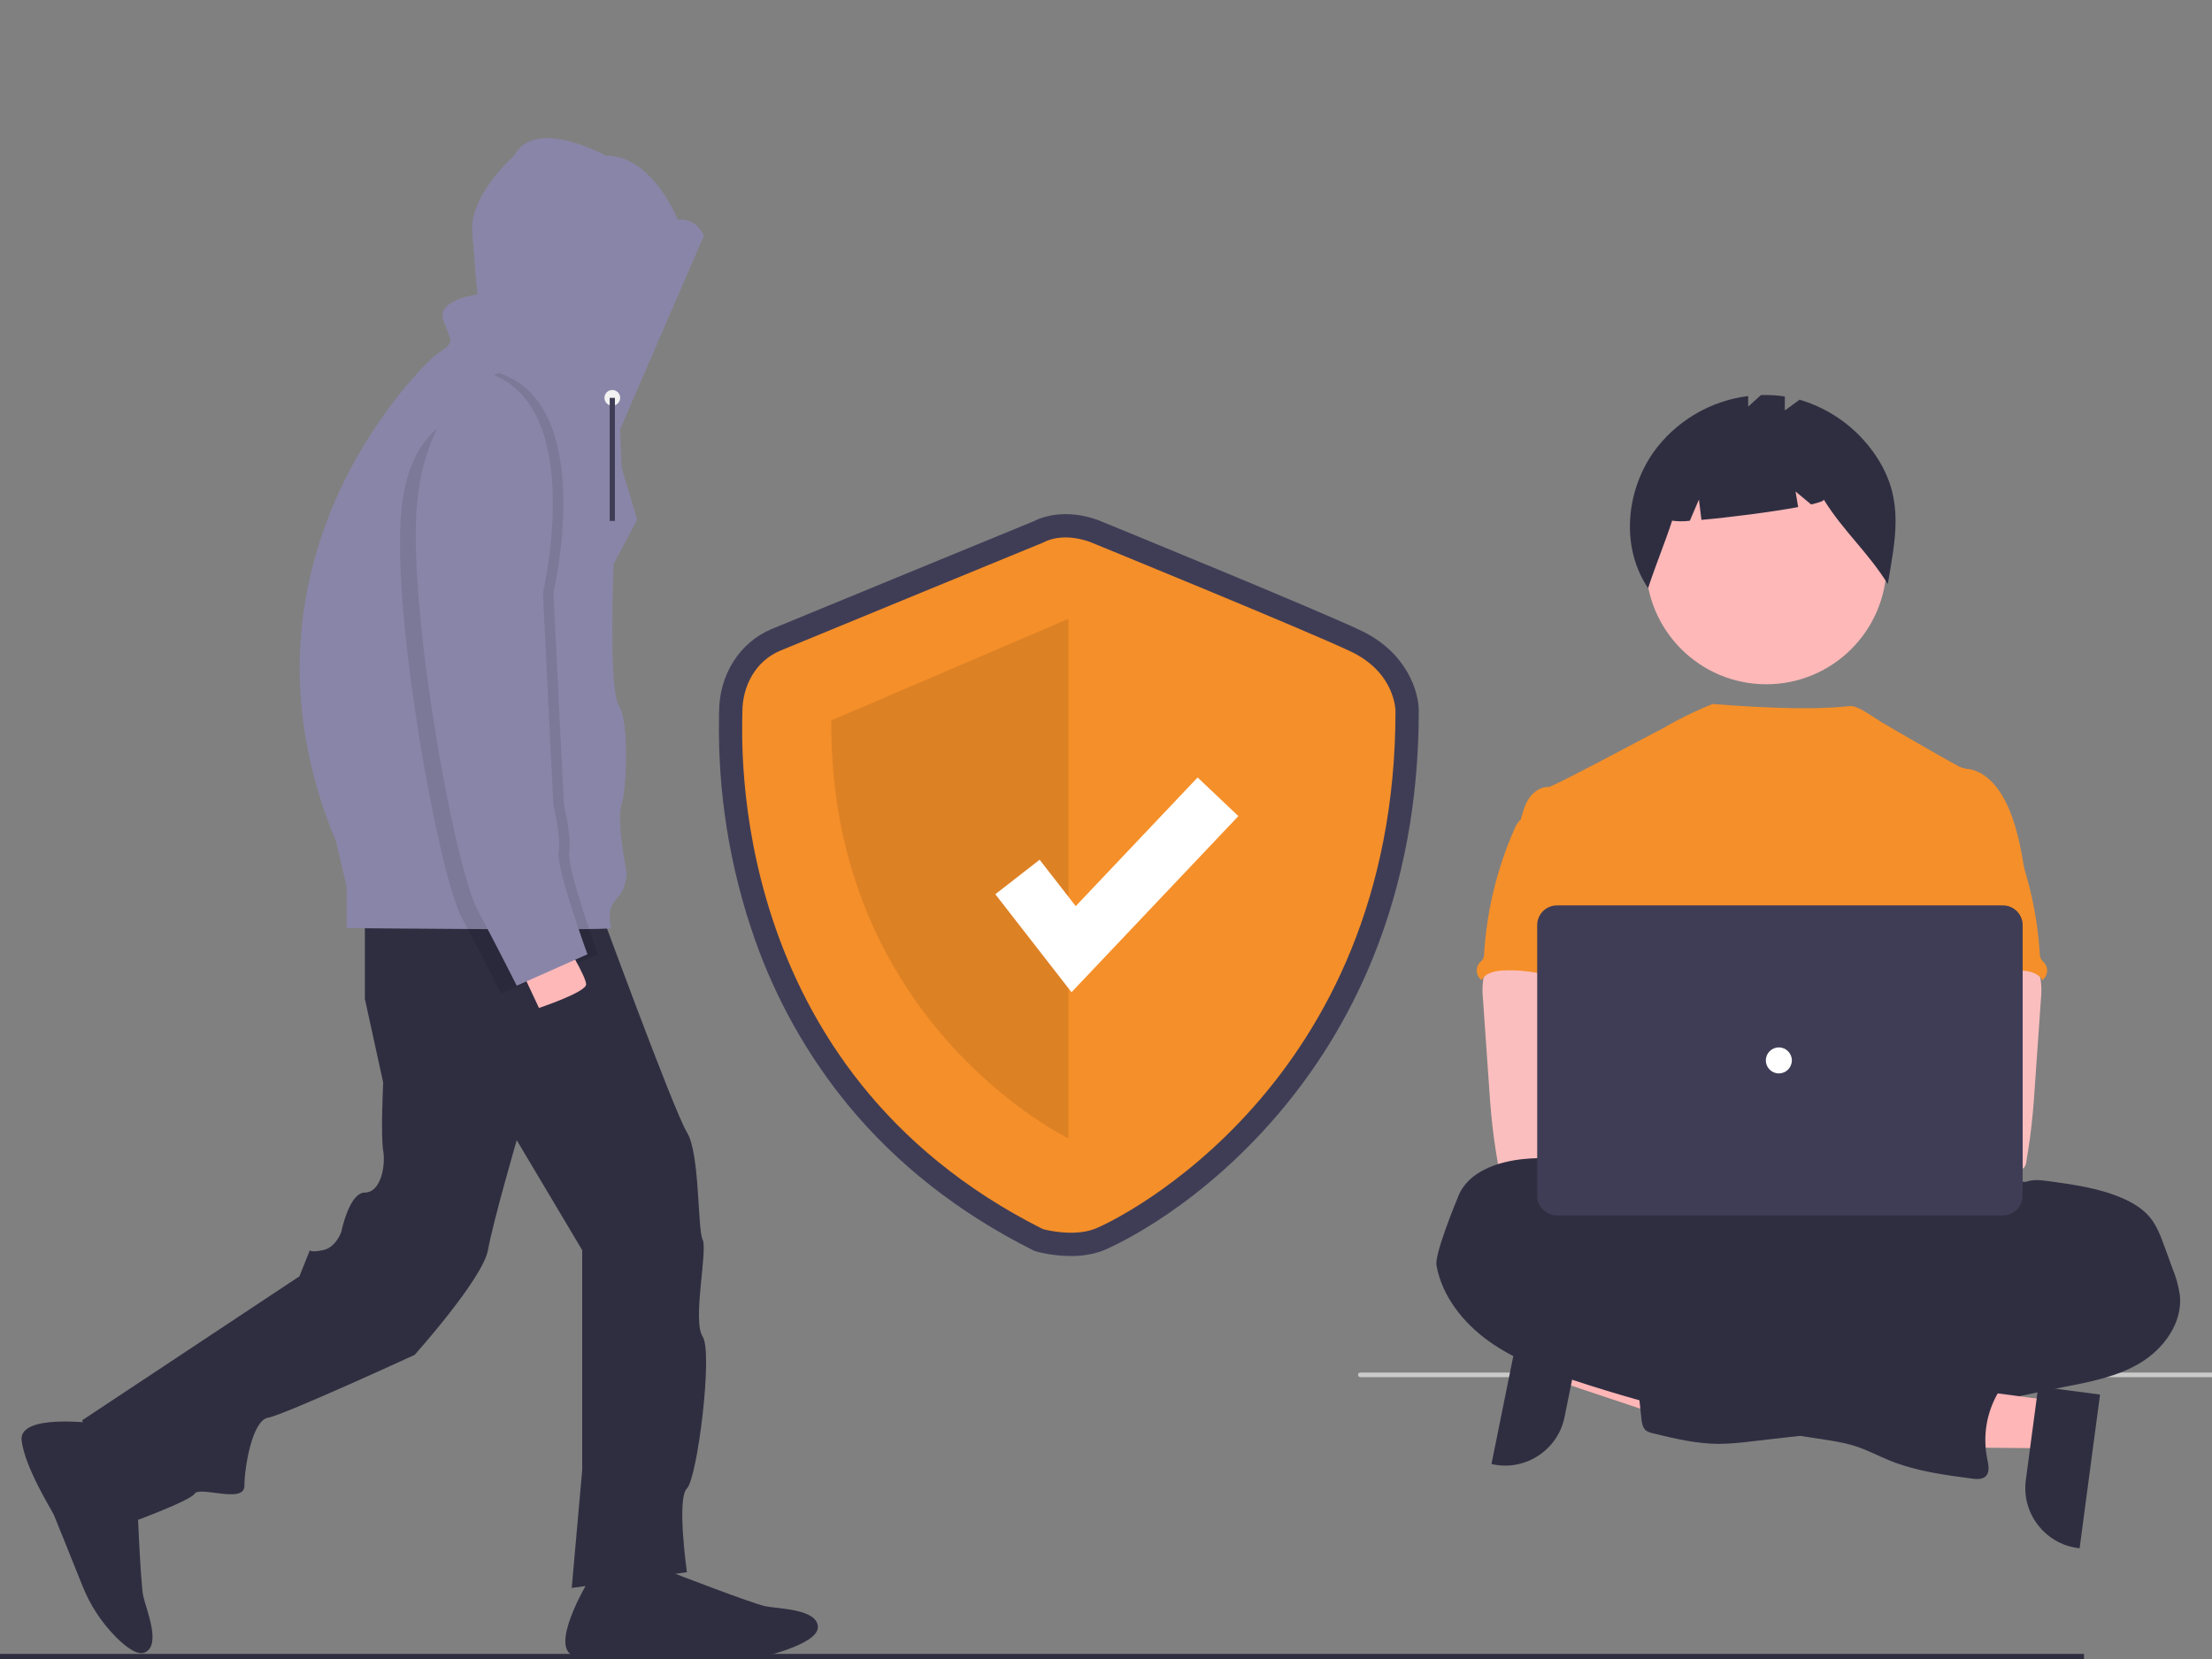
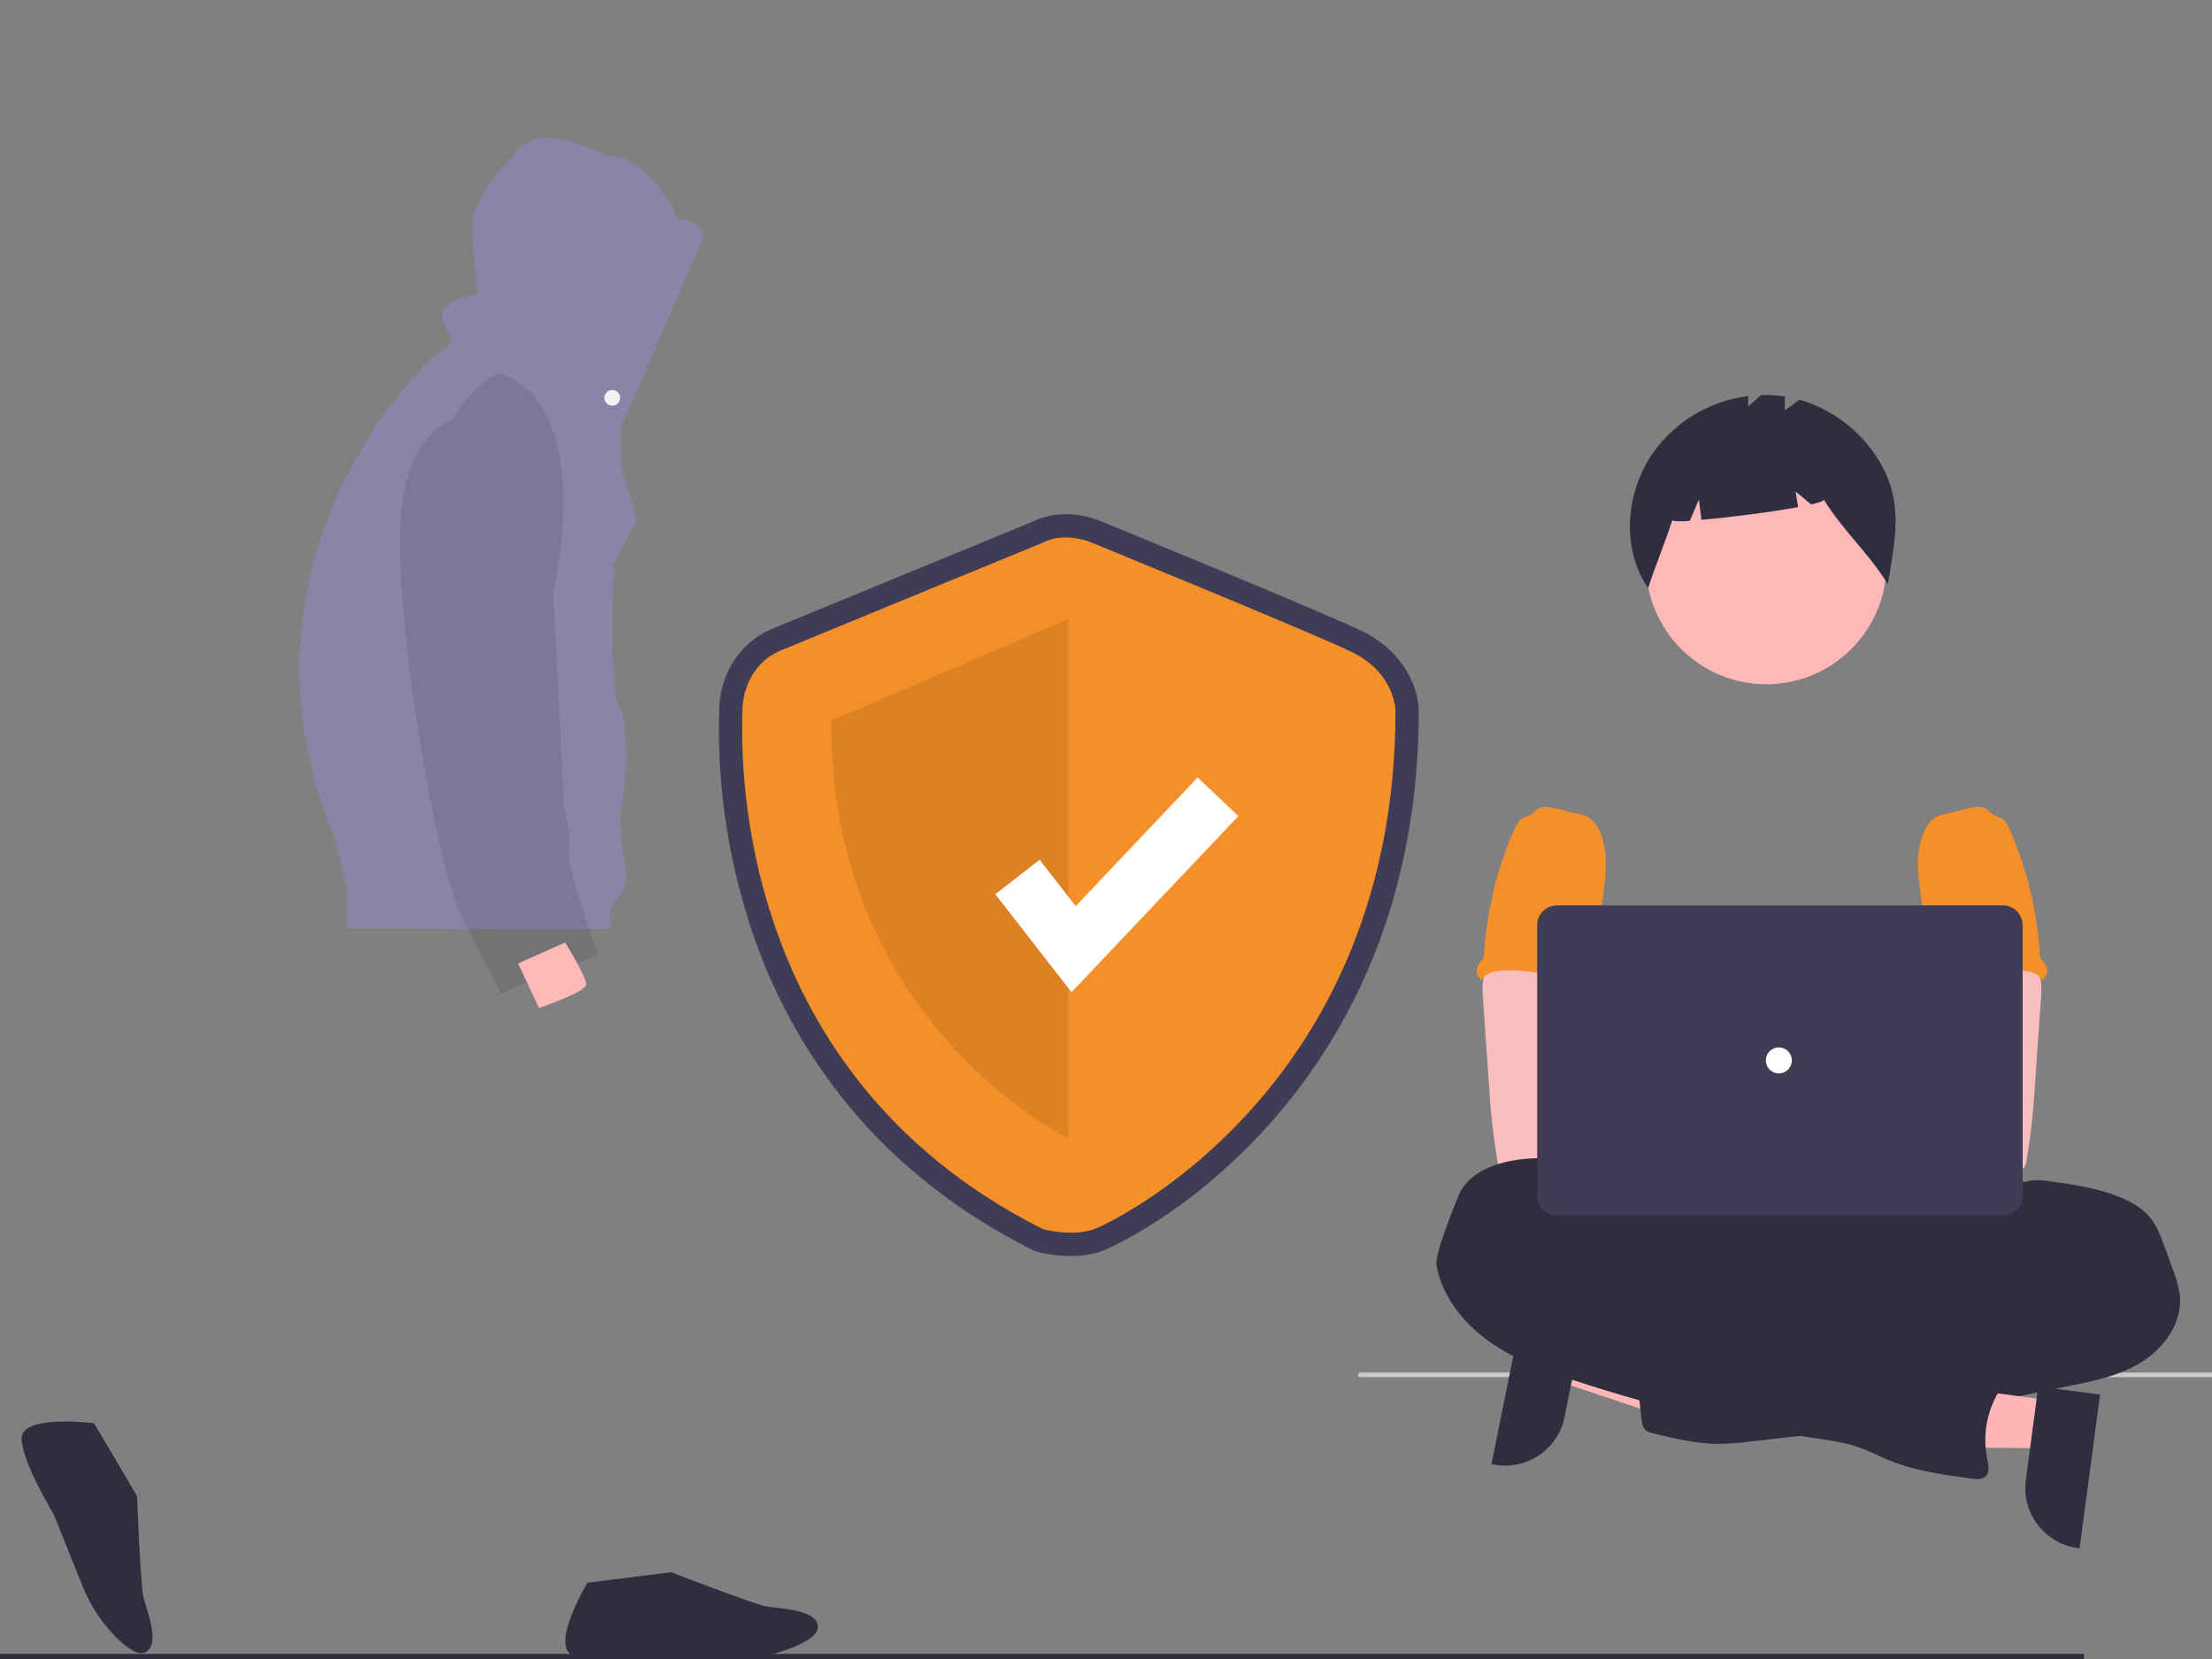
<svg xmlns="http://www.w3.org/2000/svg" width="100%" height="100%" viewBox="0 0 800 600" version="1.1" xml:space="preserve" style="fill-rule:evenodd;clip-rule:evenodd;stroke-linejoin:round;stroke-miterlimit:2;">
  <rect x="0" y="0" width="800" height="600" fill="#808080" stroke="none" />
  <g id="Shield" transform="matrix(0.661,0,0,0.661,260.003,185.94)">
    <g transform="matrix(1,0,0,1,-190.465,-158)">
      <path d="M383.03,563.919C376.741,563.898 370.479,563.088 364.391,561.508L363.191,561.176L362.078,560.618C321.836,540.442 287.886,513.791 261.171,481.407C239.056,454.443 221.815,423.826 210.222,390.937C196.358,351.56 189.688,310.009 190.531,268.272C190.548,267.396 190.562,266.72 190.562,266.254C190.562,245.964 201.824,228.162 219.253,220.9C232.593,215.342 353.709,165.595 362.46,162C378.94,153.743 396.522,160.635 399.335,161.84C405.646,164.421 517.61,210.215 541.806,221.737C566.742,233.611 573.395,254.942 573.395,265.674C573.395,314.263 564.98,359.672 548.383,400.642C534.98,433.803 515.983,464.419 492.221,491.153C446.374,542.747 400.516,561.037 400.073,561.198C394.592,563.084 388.826,564.005 383.03,563.919ZM372.246,537.205C376.222,538.097 385.375,539.434 391.342,537.257C398.921,534.493 437.304,514.589 473.172,474.225C522.729,418.456 547.874,348.35 547.911,265.854C547.823,264.182 546.636,252.262 530.85,244.745C507.123,233.447 390.746,185.86 389.573,185.381L389.252,185.244C386.813,184.222 379.051,182.07 373.701,184.873L372.63,185.373C371.332,185.905 242.766,238.71 229.055,244.423C219.463,248.42 216.046,258.321 216.046,266.254C216.046,266.833 216.031,267.677 216.009,268.767C214.914,325.214 227.976,464.113 372.246,537.205Z" style="fill:rgb(63,61,86);fill-rule:nonzero;" />
    </g>
    <g transform="matrix(1,0,0,1,-190.465,-158)">
      <path d="M367.789,173.586C367.789,173.586 238.054,226.87 224.154,232.662C210.254,238.453 203.304,252.353 203.304,266.254C203.304,280.154 192.879,461.532 367.789,549.228C367.789,549.228 383.663,553.62 395.707,549.228C407.752,544.835 560.653,470.701 560.653,265.674C560.653,265.674 560.653,244.824 536.328,233.241C512.002,221.657 394.394,173.586 394.394,173.586C394.394,173.586 379.951,167.215 367.789,173.586Z" style="fill:rgb(245,143,41);fill-rule:nonzero;" />
    </g>
    <g transform="matrix(1,0,0,1,-190.465,-158)">
      <path d="M381.689,215.286L381.689,499.537C381.689,499.537 250.796,436.53 251.954,270.887L381.689,215.286Z" style="fill-opacity:0.1;fill-rule:nonzero;" />
    </g>
    <path d="M192.931,261.581L151.235,207.969L175.483,189.11L195.226,214.494L261.921,144.088L284.224,165.219L192.931,261.581Z" style="fill:white;fill-rule:nonzero;" />
  </g>
  <g id="Hacker" transform="matrix(0.947,0,0,0.947,-233.109,-70.93)">
    <rect x="214.435" y="706.534" width="827.604" height="2.554" style="fill:rgb(47,46,65);" />
    <g transform="matrix(1,0,0,1,-78.981,-95.456)">
-       <path d="M464.48,499.795L464.48,551.795L471.48,583.795C471.48,583.795 470.48,603.795 471.48,609.795C472.48,615.795 470.48,625.795 464.48,625.795C458.48,625.795 455.48,640.795 455.48,640.795C455.48,640.795 453.48,646.795 448.48,647.795C443.48,648.795 443.48,647.795 443.48,647.795L439.48,657.795L356.48,712.795L372.48,752.795C372.48,752.795 397.48,743.795 399.48,740.795C401.48,737.795 418.48,744.795 418.48,737.795C418.48,730.795 421.48,712.795 427.48,711.795C433.48,710.795 483.48,687.795 483.48,687.795C483.48,687.795 509.48,658.795 511.48,647.795C513.48,636.795 522.48,605.795 522.48,605.795L547.48,647.795L547.48,731.795L543.48,776.795L587.48,770.795C587.48,770.795 583.48,742.795 587.48,738.795C591.48,734.795 597.48,686.795 593.48,680.795C589.48,674.795 595.48,647.795 593.48,643.795C591.48,639.795 592.48,610.795 587.48,602.795C582.48,594.795 552.48,512.795 552.48,512.795L464.48,499.795Z" style="fill:rgb(47,46,65);fill-rule:nonzero;" />
-     </g>
+       </g>
    <g transform="matrix(1,0,0,1,-78.981,-95.456)">
      <path d="M549.48,774.795C549.48,774.795 534.48,799.795 544.48,802.795C554.48,805.795 573.48,802.795 575.48,802.795C577.48,802.795 613.48,803.795 613.48,803.795C613.48,803.795 637.48,798.795 637.48,791.795C637.48,784.795 622.48,784.795 617.48,783.795C612.48,782.795 581.48,770.795 581.48,770.795L549.48,774.795Z" style="fill:rgb(47,46,65);fill-rule:nonzero;" />
    </g>
    <g transform="matrix(1,0,0,1,-78.981,-95.456)">
      <path d="M361.073,713.923C361.073,713.923 332.171,710.096 333.392,720.464C334.614,730.833 344.919,747.075 345.714,748.911C346.252,750.153 352.568,765.889 356.589,775.916C359.495,783.267 363.862,789.953 369.425,795.568C373.356,799.498 377.641,802.648 380.451,801.431C386.874,798.648 380.912,784.884 379.842,779.898C378.773,774.913 377.462,741.697 377.462,741.697L361.073,713.923Z" style="fill:rgb(47,46,65);fill-rule:nonzero;" />
    </g>
    <g transform="matrix(1,0,0,1,-78.981,-95.456)">
      <path d="M561.98,334.295L593.98,260.295C593.98,260.295 590.98,253.295 583.98,254.295C583.98,254.295 574.48,229.795 556.48,229.795C556.48,229.795 529.48,214.795 521.48,229.795C521.48,229.795 504.48,244.795 505.48,258.795C506.48,272.795 507.48,282.795 507.48,282.795C507.48,282.795 491.48,284.795 494.48,292.795C497.48,300.795 498.48,300.795 494.48,303.795L490.48,306.795C490.48,306.795 407.48,381.795 453.48,491.795L457.48,508.795L457.48,524.795C457.48,524.795 558.48,525.795 558.48,524.795C558.48,523.795 556.48,517.795 560.48,513.795C564.48,509.795 564.48,503.795 564.48,503.795C564.48,503.795 560.48,483.795 562.48,477.795C564.48,471.795 565.48,445.795 561.48,439.795C557.48,433.795 559.48,385.795 559.48,385.795L568.48,368.795L562.48,348.795L561.98,334.295Z" style="fill:rgb(137,133,168);fill-rule:nonzero;" />
    </g>
    <g transform="matrix(1,0,0,1,-78.981,-95.456)">
      <path d="M553.48,534.795C553.48,534.795 541.48,501.795 542.48,495.795C543.48,489.795 540.48,477.795 540.48,477.795L536.48,396.795C536.48,396.795 553.48,324.795 515.48,312.795C515.48,312.795 505.865,316.991 497.987,330.492C490.196,333.962 480.742,342.745 478.48,364.795C474.48,403.795 492.48,503.795 501.48,520.795C510.48,537.795 516.48,549.795 516.48,549.795L525.887,545.615C526.275,546.385 526.48,546.795 526.48,546.795L553.48,534.795Z" style="fill-opacity:0.1;fill-rule:nonzero;" />
    </g>
    <circle cx="480" cy="226.84" r="3" style="fill:rgb(242,242,242);" />
-     <rect x="479" y="226.84" width="2" height="47" style="fill:rgb(63,61,86);" />
    <g transform="matrix(1,0,0,1,-78.981,-95.456)">
      <path d="M522.98,538.295L530.98,555.295C530.98,555.295 548.98,549.295 548.98,546.295C548.98,543.295 540.98,530.295 540.98,530.295L522.98,538.295Z" style="fill:rgb(255,184,184);fill-rule:nonzero;" />
    </g>
    <g transform="matrix(1,0,0,1,-78.981,-95.456)">
-       <path d="M511.48,312.795C511.48,312.795 488.48,322.795 484.48,361.795C480.48,400.795 498.48,500.795 507.48,517.795C516.48,534.795 522.48,546.795 522.48,546.795L549.48,534.795C549.48,534.795 537.48,501.795 538.48,495.795C539.48,489.795 536.48,477.795 536.48,477.795L532.48,396.795C532.48,396.795 549.48,324.795 511.48,312.795Z" style="fill:rgb(137,133,168);fill-rule:nonzero;" />
-     </g>
+       </g>
  </g>
  <g id="Programmer" transform="matrix(0.839,0,0,0.839,491.149,67.44)">
    <g id="f9b32178-6d95-472d-b482-6662972666de">
        </g>
    <g id="e24b6f19-a0a0-4e73-9cfc-bbb7635ad236-624" transform="matrix(1,0,0,1,-113.269,-156.487)">
      <path d="M778.403,669.758L114.166,669.758C113.658,669.703 113.269,669.269 113.269,668.758C113.269,668.248 113.658,667.814 114.166,667.758L778.403,667.758C778.91,667.814 779.299,668.248 779.299,668.758C779.299,669.269 778.91,669.703 778.403,669.758Z" style="fill:rgb(202,202,202);fill-rule:nonzero;" />
    </g>
    <path d="M89.41,494.381L85.302,514.694L161.695,540.208L167.759,510.228L89.41,494.381Z" style="fill:rgb(255,182,182);fill-rule:nonzero;" />
    <g transform="matrix(1,0,0,1,-113.269,-156.487)">
      <path d="M210.36,647.029L202.268,687.032L202.268,687.034C199.438,701.018 185.603,710.197 171.618,707.369L170.79,707.201L184.038,641.705L210.36,647.029Z" style="fill:rgb(47,46,65);fill-rule:nonzero;" />
    </g>
    <circle id="fd4e5ab9-ffc8-4bbb-9267-3af70c31dae1" cx="175.979" cy="162.713" r="51.871" style="fill:rgb(254,184,184);" />
    <g id="a8c9bbe2-1461-49cf-8211-f8d251166dc5-625" transform="matrix(1,0,0,1,-113.269,-156.487)">
      <path d="M337.697,274.45C329.944,261.861 317.798,252.577 303.616,248.398L297.248,253.045L297.248,247.011C293.841,246.49 290.392,246.289 286.948,246.411L281.454,251.382L281.454,246.824C265.016,248.867 250.163,257.702 240.522,271.171C228.591,288.371 226.577,312.3 238.312,329.638C241.533,319.738 245.443,310.449 248.665,300.55C251.196,300.896 253.763,300.908 256.298,300.587L260.217,291.442L261.312,300.2C273.46,299.142 291.478,296.818 302.994,294.689L301.874,287.97L308.574,293.553C312.102,292.741 314.197,292.004 314.024,291.441C322.589,305.249 333.071,314.068 341.635,327.876C344.888,308.406 348.632,292.217 337.697,274.45Z" style="fill:rgb(47,46,65);fill-rule:nonzero;" />
    </g>
    <ellipse id="f6be96d1-713f-4c17-812c-ecd79c56fe95" cx="192.856" cy="464.787" rx="133.56" ry="37.359" style="fill:rgb(47,46,65);" />
    <g transform="matrix(1,0,0,1,-113.269,-156.487)">
-       <path d="M400.809,452.588C399.025,441.857 397.185,430.92 392.198,421.253C388.92,414.921 383.717,408.887 376.703,407.635C375.321,407.512 373.963,407.198 372.668,406.701C370.613,405.711 342.995,389.945 338.605,387.199C334.836,384.842 328.886,380.477 325.886,380.477C322.868,380.411 311.295,383.104 266.126,379.573C258.528,382.623 251.17,386.241 244.116,390.395C243.97,390.299 197.234,415.396 195.478,415.33C192.153,415.19 189.062,417.319 187.156,420.001C185.25,422.682 184.356,426.001 183.42,429.21C193.628,451.943 202.968,474.705 213.177,497.438C213.655,498.294 213.909,499.257 213.915,500.238C213.71,501.255 213.275,502.213 212.645,503.038C207.639,511.08 207.798,521.195 208.345,530.647C208.892,540.099 209.569,550.083 205.345,558.555C204.196,560.881 202.702,563.01 201.609,565.336C199.05,570.604 198.125,587.453 199.62,593.113L386.886,598.477C382.86,587.409 400.809,452.588 400.809,452.588Z" style="fill:rgb(245,143,41);fill-rule:nonzero;" />
-     </g>
+       </g>
    <g id="eb41f72e-aba6-4a16-bf55-c7027d2f1a4b-626" transform="matrix(1,0,0,1,-113.269,-156.487)">
      <path d="M167.233,498.445C166.859,501.148 166.821,503.887 167.121,506.599L169.805,545.145C170.057,548.778 170.305,552.402 170.646,556.026C171.29,563.059 172.252,570.036 173.446,577.003C173.501,579.049 175.229,580.688 177.275,580.636C189.09,583.136 201.297,583.036 213.355,582.355C231.755,581.328 278.829,579.385 281.705,575.649C284.581,571.913 282.905,565.87 279.155,562.849C275.405,559.828 213.284,552.463 213.284,552.463C213.891,547.653 215.722,543.123 217.459,538.556C220.579,530.456 223.493,522.09 223.549,513.413C223.605,504.736 220.336,495.613 213.228,490.642C207.381,486.561 199.853,485.804 192.728,485.972C187.544,486.121 178.587,484.879 173.852,486.906C170.105,488.556 167.933,494.776 167.233,498.445Z" style="fill:rgb(251,190,190);fill-rule:nonzero;" />
    </g>
    <g id="a363f2f7-2464-40a1-ad01-344825aa0b75-627" transform="matrix(1,0,0,1,-113.269,-156.487)">
      <path d="M401.141,585.578C404.251,584.392 407.679,584.821 411.013,585.27C421.745,586.736 432.635,588.24 442.582,592.527C447.252,594.527 451.698,597.197 454.855,601.127C457.655,604.667 459.291,609.001 460.842,613.269L464.429,623.095C465.954,626.787 467.005,630.656 467.558,634.611C468.679,646.37 460.637,657.456 450.522,663.565C440.407,669.674 428.499,671.849 416.898,674.128C405.297,676.407 393.651,678.928 382.098,681.6C376.709,682.999 371.242,684.075 365.725,684.822C353.359,686.222 340.433,684.159 328.683,688.25C324.013,689.885 319.427,692.313 314.583,693.443C311.363,694.121 308.107,694.617 304.832,694.928L282.594,697.468C278.072,698.073 273.519,698.422 268.958,698.514C259.245,698.514 249.69,696.214 240.258,693.914C239.255,693.738 238.301,693.353 237.458,692.784C235.964,691.607 235.637,689.524 235.422,687.638C234.469,679.288 233.636,670.929 232.922,662.561C232.698,659.843 232.53,656.901 234.015,654.613C235.883,651.813 239.526,650.933 242.851,650.391C256.95,648.085 271.233,647.094 285.516,647.43C290.942,642.004 299.89,641.976 306.998,639.024C309.613,637.824 312.143,636.447 314.573,634.905C327.286,627.488 341.495,622.998 356.163,621.764C359.035,621.677 361.889,621.27 364.672,620.55C370.172,618.841 375.189,614.189 380.839,615.329C381.539,613.396 382.025,610.808 383.639,609.482C384.439,608.8 385.432,608.343 386.17,607.614C387.73,606.036 387.87,603.551 387.636,601.347C387.402,599.143 386.879,596.883 387.449,594.734C387.686,593.921 388.035,593.145 388.486,592.427C391.278,587.595 395.509,585.111 401.141,585.578Z" style="fill:rgb(47,46,65);fill-rule:nonzero;" />
    </g>
    <g id="b53ad979-99f4-4c6e-a0f8-957060c42096-628" transform="matrix(1,0,0,1,-113.269,-156.487)">
      <path d="M182.88,429.901C181.97,430.854 181.265,431.982 180.807,433.217C173.257,450.232 168.798,468.456 167.638,487.033C167.658,487.939 167.449,488.836 167.031,489.639C166.618,490.174 166.158,490.671 165.658,491.124C164.873,492.054 164.443,493.232 164.443,494.449C164.443,495.967 165.114,497.411 166.274,498.39C166.359,498.462 166.446,498.53 166.536,498.596C168.077,495.696 171.766,494.748 175.045,494.496C190.745,493.254 206.081,500.558 221.828,500.007C220.717,496.168 219.119,492.479 218.213,488.594C214.206,471.343 224.2,452.561 218.073,435.945C216.849,432.62 214.804,429.351 211.582,427.894C210.248,427.356 208.851,426.987 207.426,426.794C203.447,426.075 195.526,423.002 191.679,424.235C190.259,424.693 189.699,426.028 188.522,426.835C186.734,427.977 184.362,428.397 182.88,429.901Z" style="fill:rgb(245,143,41);fill-rule:nonzero;" />
    </g>
    <g id="a1197c30-bfd4-4098-bcf9-2468e7a33bf1-629" transform="matrix(1,0,0,1,-113.269,-156.487)">
      <path d="M400.921,486.906C396.186,484.879 387.229,486.121 382.045,485.972C374.92,485.804 367.392,486.561 361.545,490.642C354.437,495.613 351.168,504.736 351.224,513.413C351.28,522.09 354.194,530.456 357.314,538.556C359.051,543.123 360.882,547.653 361.489,552.463C361.489,552.463 299.368,559.828 295.618,562.849C291.868,565.87 290.192,571.913 293.068,575.649C295.944,579.385 385.683,583.136 397.498,580.636C399.544,580.688 401.271,579.049 401.327,577.003C402.521,570.036 403.483,563.059 404.127,556.026C404.468,552.402 404.716,548.778 404.968,545.145L407.652,506.599C407.951,503.887 407.913,501.148 407.54,498.445C406.84,494.776 404.668,488.556 400.921,486.906Z" style="fill:rgb(251,190,190);fill-rule:nonzero;" />
    </g>
    <g id="ebe46053-6aac-4aa7-8615-21a6fa79538d-630" transform="matrix(1,0,0,1,-113.269,-156.487)">
      <path d="M386.251,426.835C385.074,426.028 384.514,424.693 383.094,424.235C379.247,423.002 371.326,426.075 367.347,426.794C365.921,426.987 364.525,427.356 363.191,427.894C359.969,429.351 357.924,432.62 356.7,435.945C350.573,452.561 360.567,471.343 356.56,488.594C355.654,492.479 354.056,496.168 352.945,500.007C368.692,500.558 384.028,493.254 399.728,494.496C403.007,494.748 406.696,495.696 408.237,498.596C408.326,498.53 408.413,498.462 408.498,498.39C409.659,497.411 410.329,495.967 410.329,494.449C410.329,493.232 409.899,492.054 409.115,491.124C408.614,490.671 408.154,490.174 407.742,489.639C407.323,488.836 407.114,487.939 407.135,487.033C405.975,468.456 401.515,450.232 393.966,433.217C393.508,431.982 392.802,430.854 391.893,429.901C390.411,428.397 388.039,427.977 386.251,426.835Z" style="fill:rgb(245,143,41);fill-rule:nonzero;" />
    </g>
    <path d="M299.243,523.378L296.513,543.921L215.975,543.166L220.005,512.846L299.243,523.378Z" style="fill:rgb(255,182,182);fill-rule:nonzero;" />
    <g transform="matrix(1,0,0,1,-113.269,-156.487)">
      <path d="M433.122,677.272L424.318,743.513L423.481,743.401C409.337,741.521 399.246,728.336 401.124,714.193L401.124,714.191L406.502,673.734L433.122,677.272Z" style="fill:rgb(47,46,65);fill-rule:nonzero;" />
    </g>
    <g id="a0b0f7ea-4ed9-4447-aa64-e2335b2c3196-631" transform="matrix(1,0,0,1,-113.269,-156.487)">
      <path d="M223.039,595.974C223.039,596.908 221.573,595.974 221.439,594.974C220.412,587.418 214.415,581.188 207.429,578.162C200.443,575.136 192.485,574.977 184.92,575.696C173.479,576.779 160.636,581.16 156.452,591.854C155.462,594.354 146.188,616.614 147.093,621.62C149.531,634.976 158.665,646.399 169.733,654.31C180.801,662.221 193.733,666.947 206.633,671.21C240.739,682.459 275.731,690.816 311.24,696.194C316.993,697.063 322.803,697.866 328.313,699.715C333.244,701.368 337.858,703.843 342.678,705.786C353.886,710.286 365.944,711.894 377.889,713.473C379.925,713.735 382.26,713.921 383.764,712.539C385.707,710.739 385.064,707.598 384.511,705.011C382.484,695.177 384.186,684.933 389.284,676.282C391.284,672.92 393.884,669.473 393.506,665.582C393.058,661.043 388.537,657.83 384.035,657.101C379.533,656.372 374.957,657.447 370.435,658.035C368.885,658.391 367.261,658.23 365.812,657.577C365.14,657.124 364.531,656.584 364,655.971C357.628,649.825 347.959,648.473 340.146,652.637C338.474,653.571 335.946,651.488 334.206,650.704L314.564,641.812C291.999,631.604 269.322,621.348 245.449,614.885C243.544,614.511 241.733,613.758 240.125,612.671C238.939,611.737 238.089,610.471 236.996,609.43C234.614,607.179 231.296,606.282 228.441,604.685C225.586,603.088 222.385,599.177 223.039,595.974Z" style="fill:rgb(47,46,65);fill-rule:nonzero;" />
    </g>
    <circle cx="160.617" cy="411.99" r="14" style="fill:rgb(251,190,190);" />
    <circle cx="191.617" cy="411.99" r="14" style="fill:rgb(251,190,190);" />
    <g transform="matrix(1,0,0,1,-113.269,-156.487)">
      <path d="M391.305,600.024L198.966,600.024C194.321,600.019 190.501,596.199 190.496,591.555L190.496,474.868C190.501,470.224 194.321,466.404 198.966,466.398L391.305,466.398C395.949,466.404 399.769,470.224 399.775,474.868L399.775,591.555C399.769,596.199 395.949,600.019 391.305,600.024Z" style="fill:rgb(63,61,86);fill-rule:nonzero;" />
    </g>
    <circle id="e793da3b-cee2-4a15-ae11-6dab45a6c728" cx="181.399" cy="376.724" r="5.604" style="fill:white;" />
  </g>
</svg>